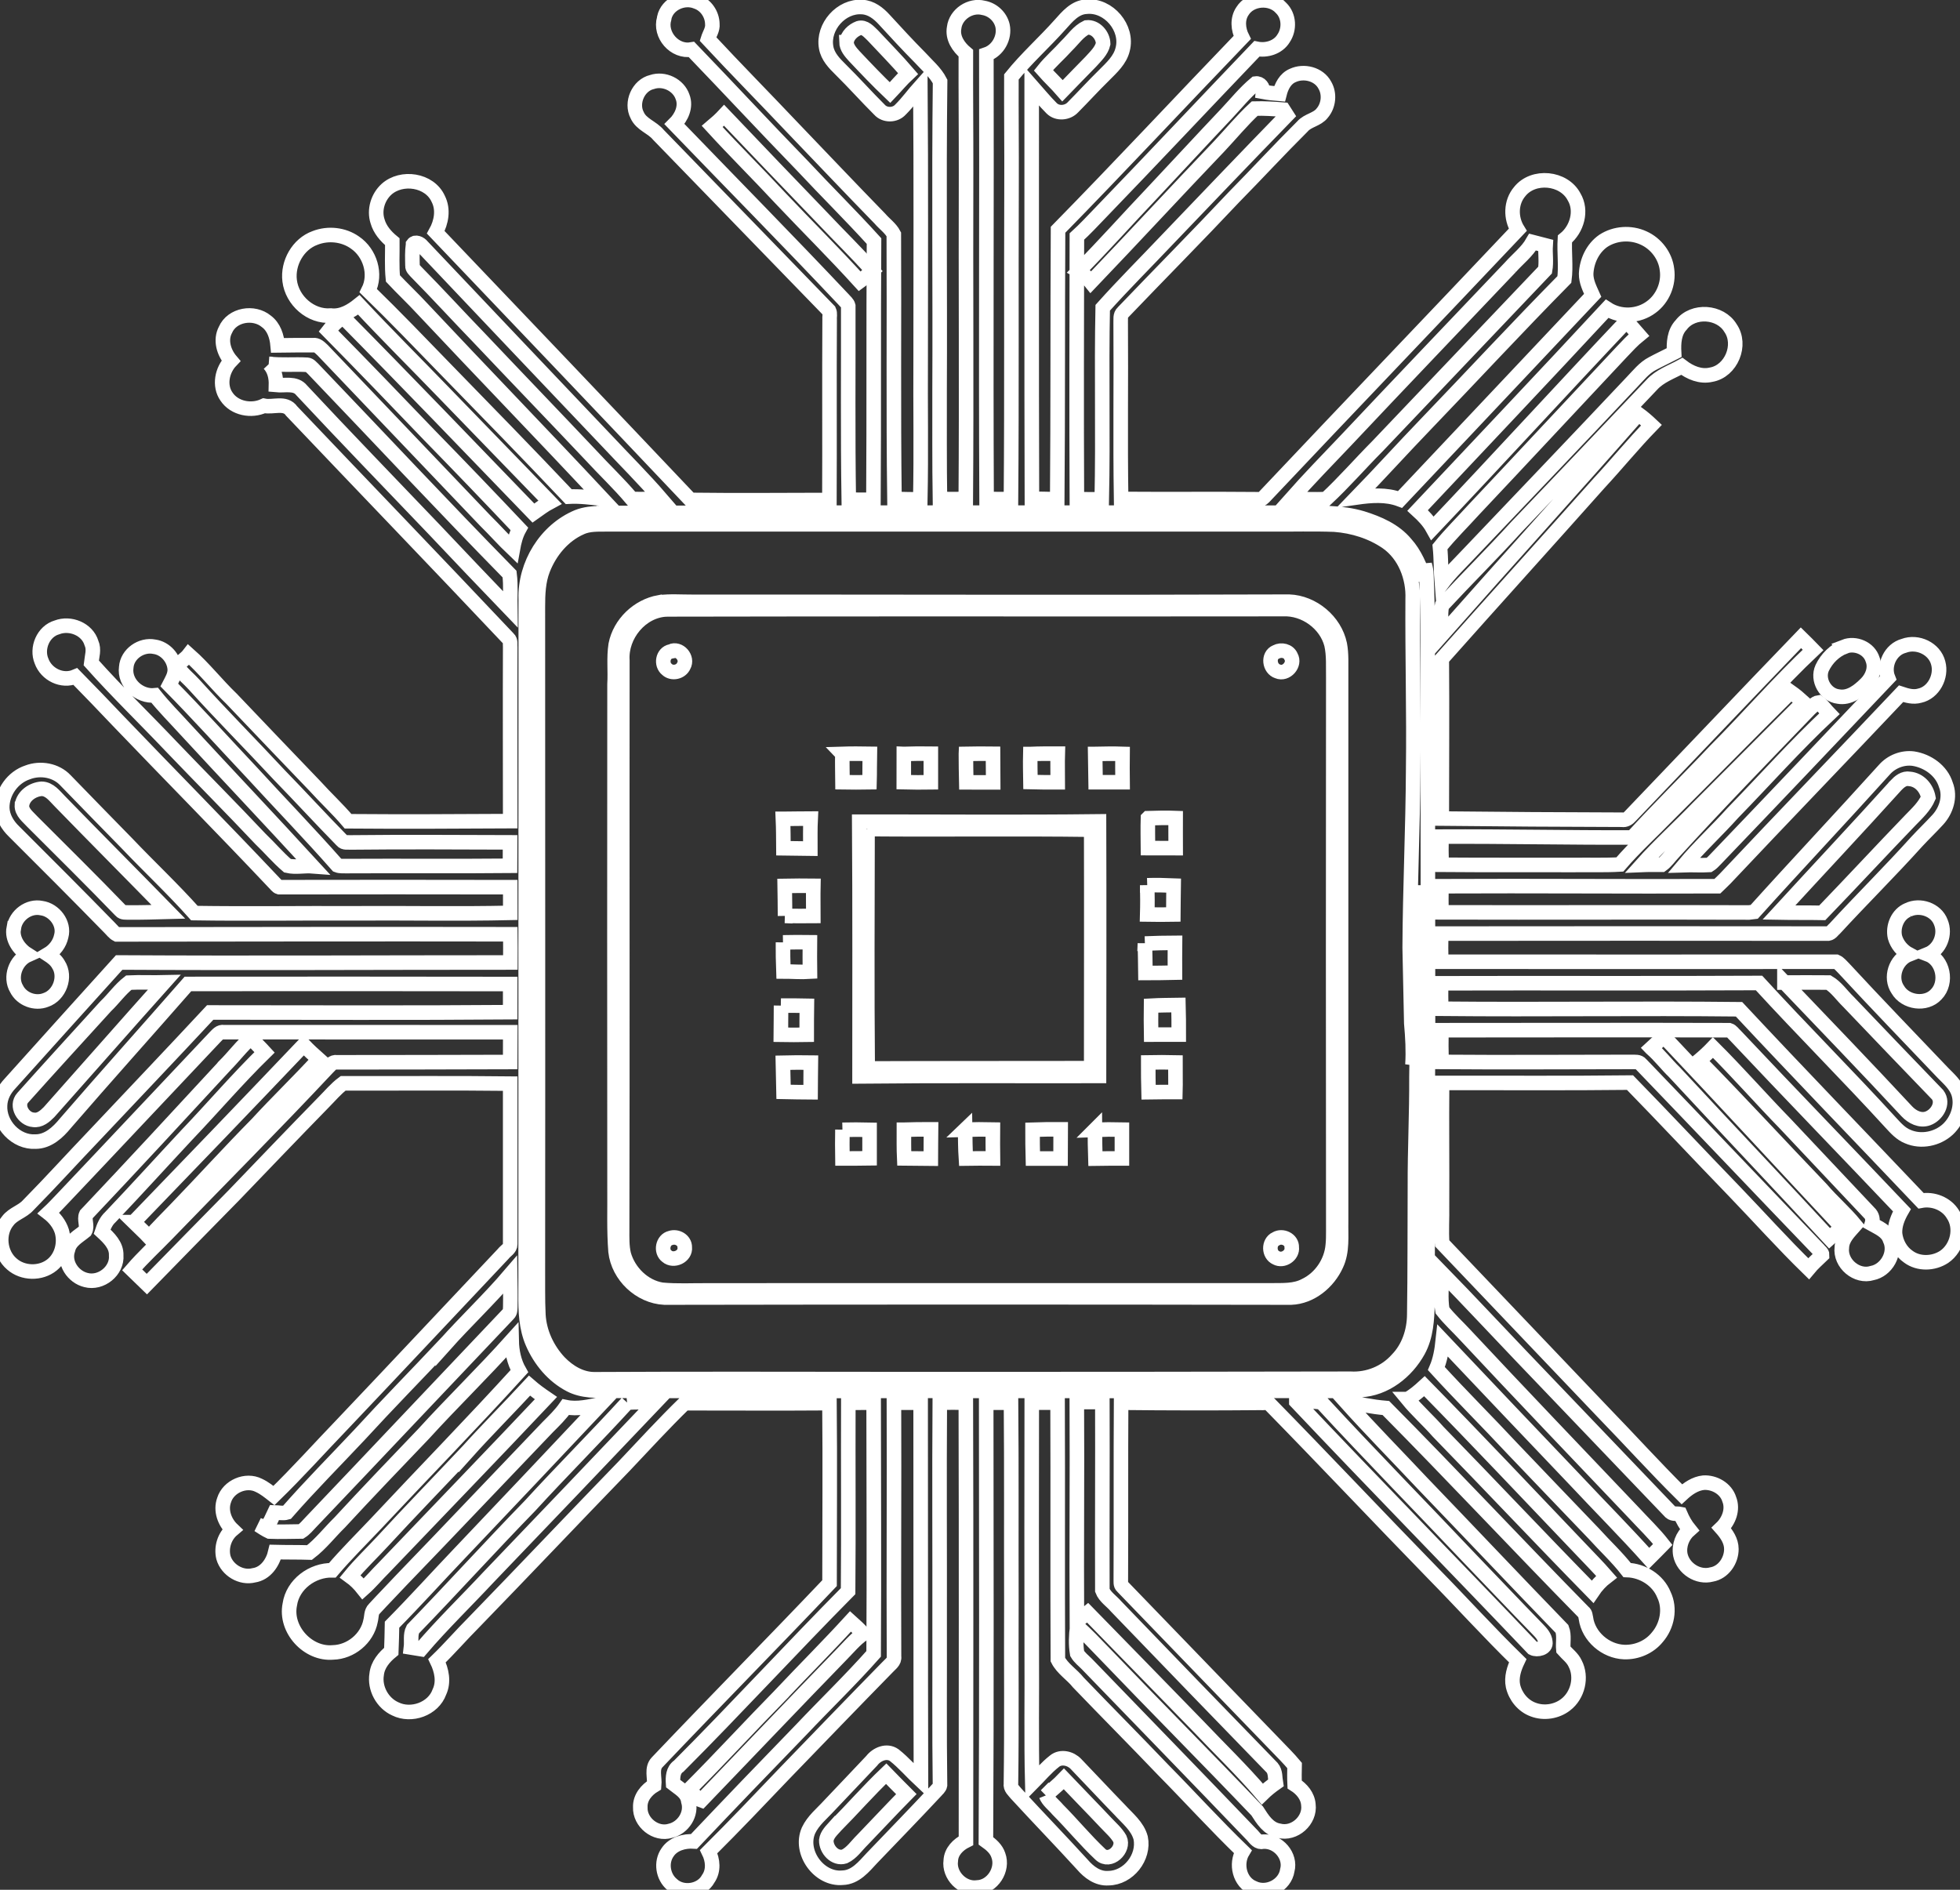
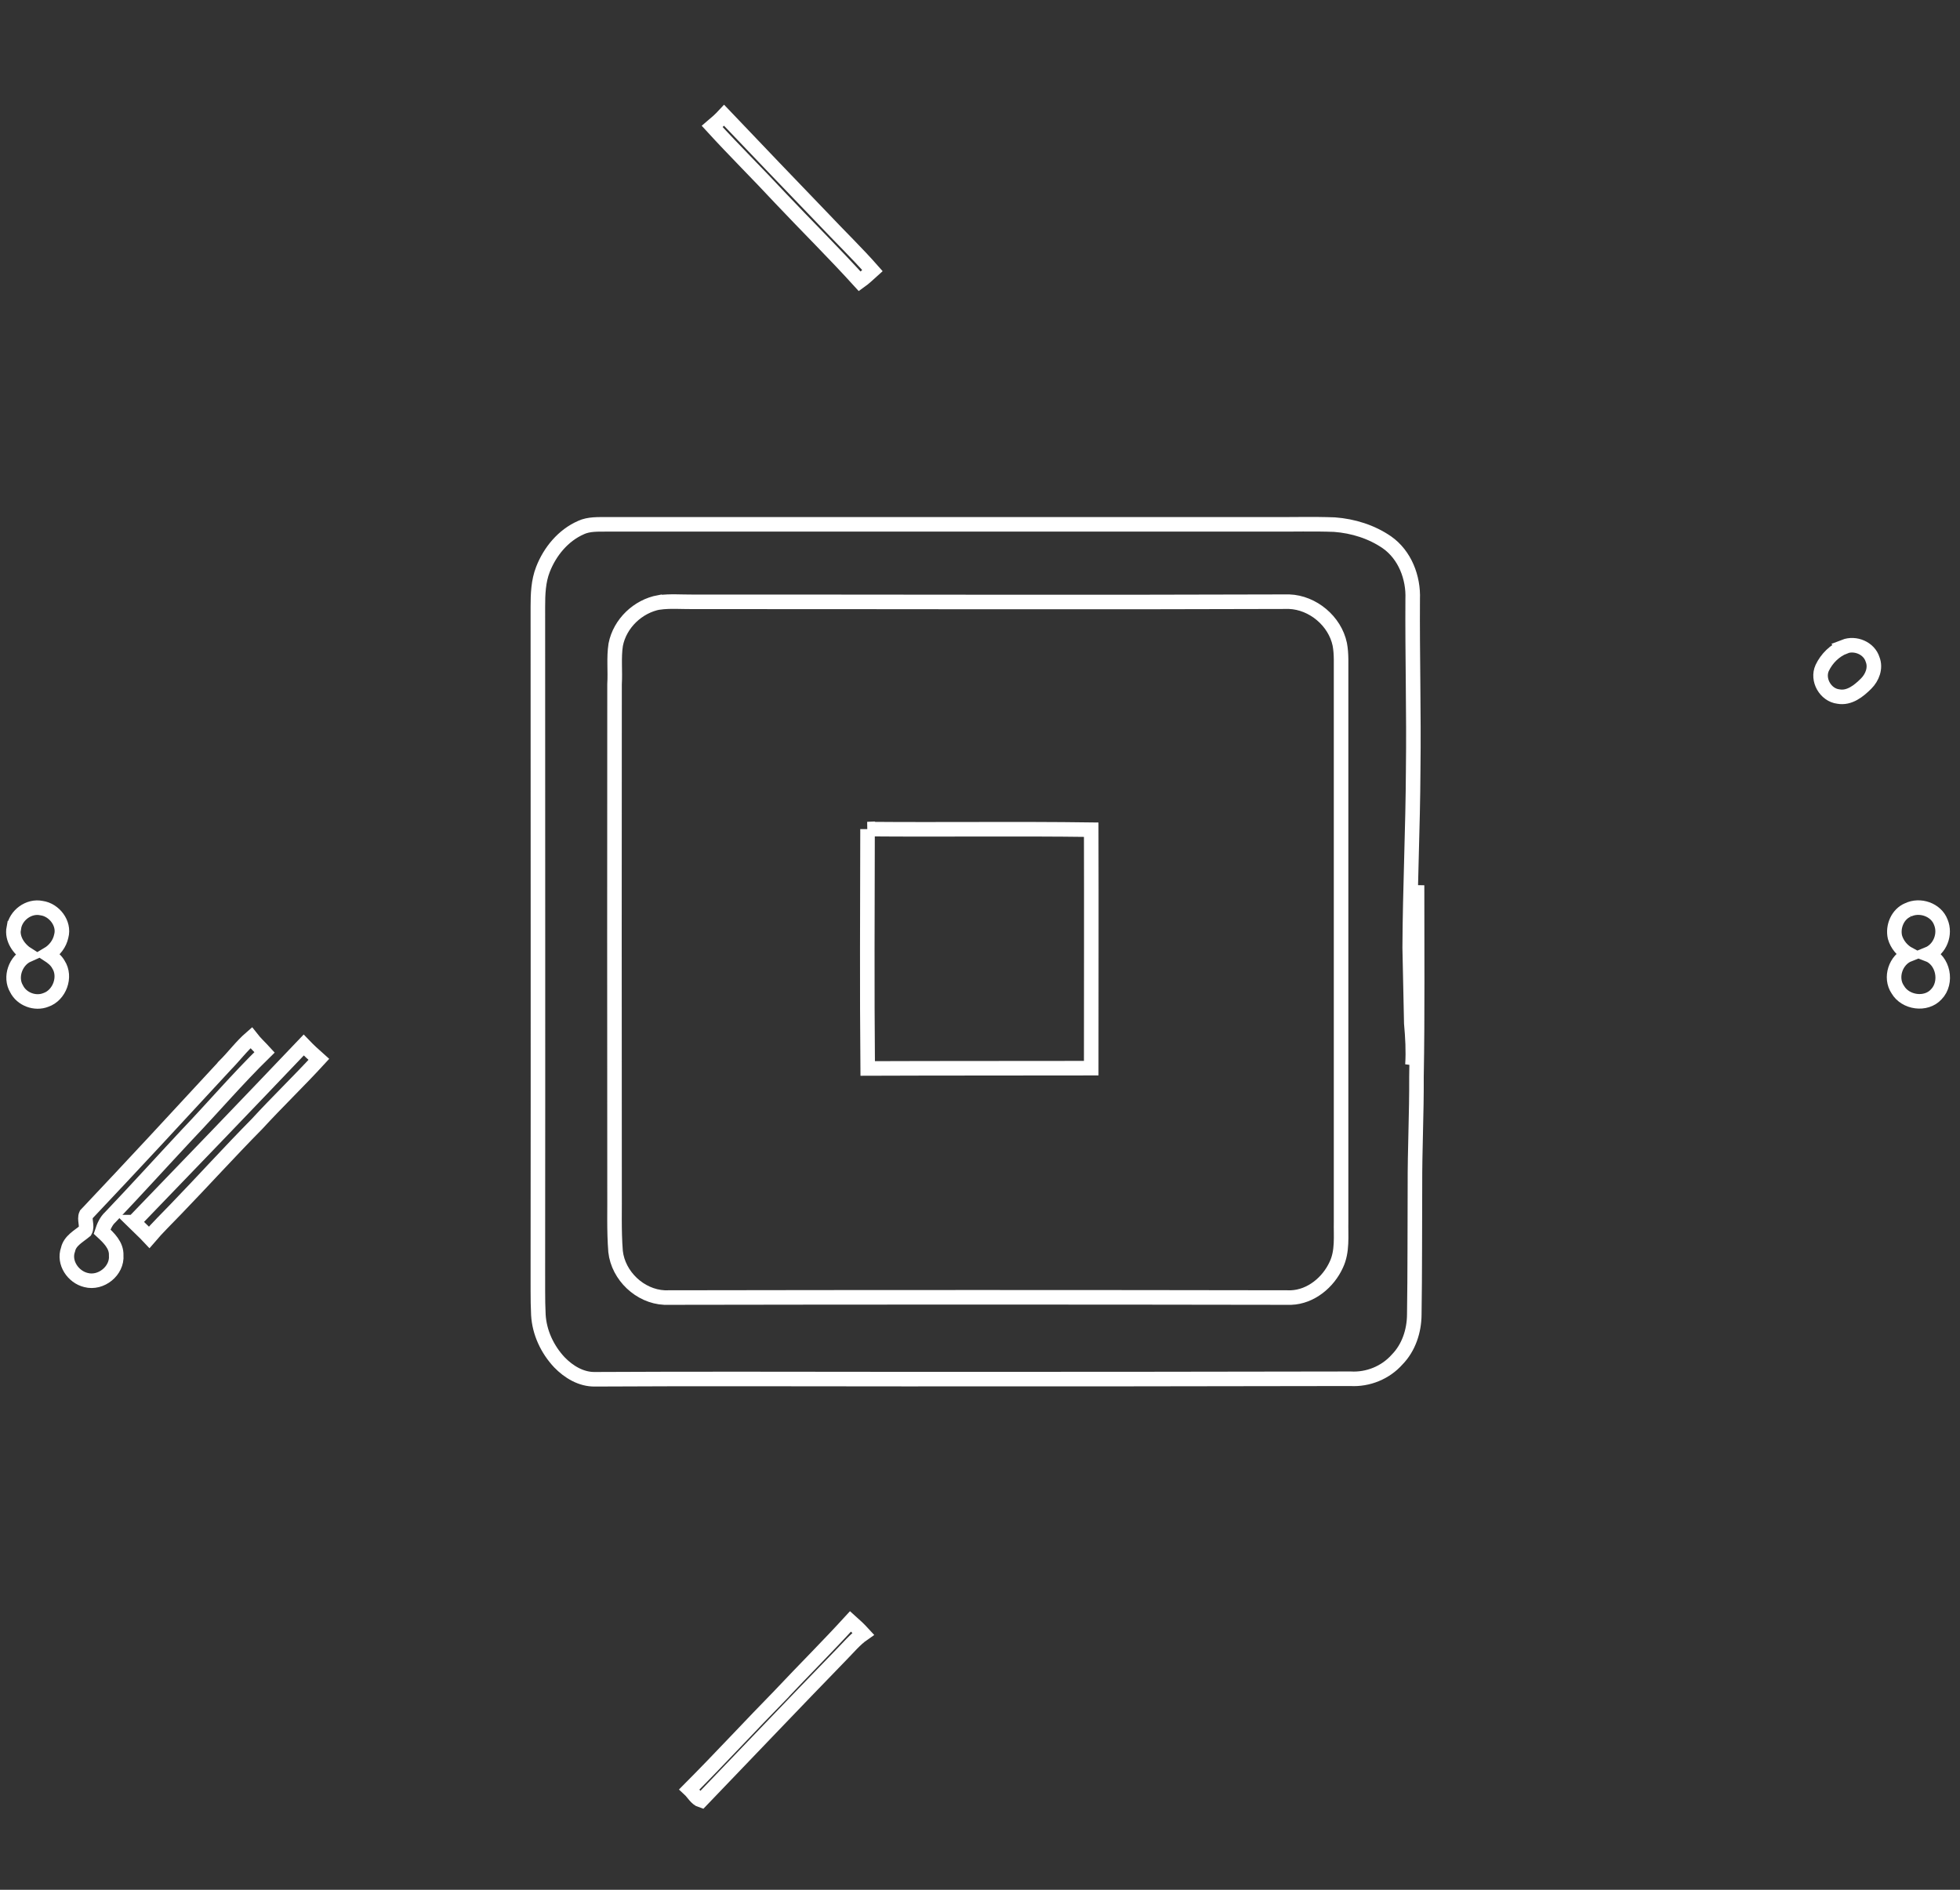
<svg xmlns="http://www.w3.org/2000/svg" id="Layer_2" data-name="Layer 2" viewBox="0 0 269.37 259.75">
  <rect x="0" y="0" width="269.37" height="259.75" fill="#333333" stroke="none" />
  <defs>
    <style>
      .cls-1 {
        fill: none;
        stroke: #fff;
        stroke-width: 2px;
      }
    </style>
  </defs>
  <g id="Layer_1-2" data-name="Layer 1">
    <g>
-       <path class="cls-1" d="m91.29,2.44c.4-1.9,2.68-2.93,4.42-2.21,1.29.43,2.16,1.71,2.19,3.06.08.75-.39,1.39-.6,2.07,3.82,4.11,7.77,8.11,11.63,12.19,4,4.17,7.97,8.36,12,12.5.62.73,1.47,1.31,1.91,2.16.06,12.12-.07,24.25.09,36.37,1.19.04,2.37.05,3.55.06.13-6.43.01-12.86.05-19.29,0-12.48.06-24.97-.04-37.45-.93,1.04-1.74,2.18-2.73,3.16-.73.82-2.15.85-2.89.02-1.82-1.81-3.52-3.73-5.35-5.53-.86-.85-1.77-1.78-1.98-3.03-.51-2.83,2.08-5.77,4.96-5.55,1.22.06,2.23.85,3.02,1.72,1.62,1.76,3.23,3.52,4.92,5.22.96,1.06,2.1,2,2.76,3.29-.17,14.16,0,28.33-.07,42.49.01,4.97-.03,9.93.05,14.9,1.18.02,2.36.01,3.55,0,.11-14.96-.01-29.92.04-44.89.01-5.46-.05-10.92-.03-16.39-1.02-.85-1.87-2.1-1.61-3.5.22-1.86,2.23-3.19,4.03-2.73,1.26.22,2.33,1.2,2.62,2.45.35,1.63-.63,3.41-2.22,3.95.05,20.36-.07,40.73.03,61.09,1.12.04,2.24.04,3.35.03.12-14.42.02-28.83.08-43.25.02-4.93-.04-9.85-.02-14.78,2.05-2.55,4.52-4.74,6.69-7.18.98-1.09,2.04-2.4,3.63-2.47,3.03-.29,5.75,2.92,4.97,5.87-.35,1.47-1.52,2.51-2.54,3.54-1.47,1.44-2.85,2.96-4.3,4.42-.74.8-2.12.92-2.91.14-.97-.97-1.84-2.04-2.75-3.07.01,18.91-.03,37.82.03,56.73,1.16.03,2.32.03,3.48.07.1-12.35.04-24.7.11-37.04,8.54-8.71,16.85-17.64,25.31-26.43-.56-1.12-.7-2.55.04-3.63,1.1-1.77,3.91-1.98,5.3-.43,1.12,1.08,1.2,2.93.34,4.19-.74,1.22-2.31,1.71-3.67,1.43-7.21,7.53-14.35,15.14-21.59,22.64-1.03,1.07-2.04,2.16-3.14,3.16-.02,12.03-.06,24.06,0,36.09,1.14.04,2.28.03,3.42.03.19-8.77-.05-17.57.13-26.33,2.83-3.16,5.83-6.15,8.75-9.23,5.51-5.75,11-11.51,16.56-17.22-.17-.26-.34-.52-.5-.78-1.31-.1-2.61-.19-3.92-.15-1.74,1.61-3.27,3.48-4.9,5.21-5.91,6.18-11.71,12.47-17.62,18.65-.47-.59-.98-1.17-1.66-1.54,3.46-3.49,6.72-7.17,10.11-10.73,3.39-3.61,6.75-7.25,10.16-10.85,1.33-1.41,2.55-2.94,4.04-4.18.63-.09,1.07.55,1.01,1.14.75.14,1.51.22,2.27.28.26-1.03.78-2.09,1.82-2.53,1.53-.71,3.6-.2,4.41,1.34.69,1.18.53,2.79-.36,3.83-.69.91-1.99.98-2.72,1.84-3.19,3.17-6.24,6.49-9.4,9.7-5.02,5.34-10.19,10.55-15.26,15.85-.43.38-.29.99-.32,1.5.06,8.05-.07,16.1.06,24.15,6.32.05,12.63-.02,18.95.04.38.08.62-.23.85-.47,11.53-12.22,23.17-24.35,34.71-36.56-1-1.61-.98-3.79.27-5.26,1.87-2.35,6.07-1.95,7.47.72,1.14,1.9.4,4.46-1.26,5.8-.11,1.85.17,3.72-.07,5.56-6.45,6.54-12.7,13.29-19.07,19.92-3.2,3.32-6.29,6.74-9.5,10.05,1.99-.28,4.06-.46,5.99.27,8.84-9.34,17.64-18.72,26.47-28.06-.42-.94-.91-1.89-.9-2.95.07-1.75.9-3.52,2.35-4.53,1.62-1.07,3.79-1.21,5.54-.4,1.72.77,3.01,2.47,3.22,4.34.28,1.94-.58,4-2.16,5.15-1.74,1.31-4.24,1.44-6.08.24-8.62,9.29-17.35,18.49-26.03,27.72.79.72,1.54,1.5,2.06,2.44,8.93-9.41,17.7-19,26.62-28.43.61.59,1.18,1.23,1.74,1.88-.88.71-1.64,1.55-2.42,2.37-6.78,7.22-13.52,14.47-20.31,21.67-1.54,1.7-3.18,3.31-4.62,5.09.17,1.67.12,3.35.26,5.03,1.12-1.5,2.48-2.8,3.76-4.16,7.46-7.84,14.94-15.65,22.36-23.53.88-.91,1.68-1.96,2.83-2.55.98-.53,1.99-.99,2.97-1.5-.07-1.32,0-2.79.97-3.81,1.65-2.16,5.39-1.89,6.78.43,1.6,2.3.1,5.93-2.66,6.41-1.46.34-2.89-.28-4.03-1.15-1.42.78-3.03,1.32-4.14,2.55-6.19,6.5-12.35,13.02-18.56,19.5-3.34,3.68-6.88,7.18-10.26,10.82-.3,1.32,0,2.73-.06,4.08,8.98-10.16,18.1-20.2,27.05-30.39.64.47,1.23.98,1.8,1.52-2.49,2.56-4.75,5.34-7.19,7.97-7.19,8.08-14.45,16.09-21.63,24.17.06,7.32,0,14.63,0,21.94,8.26.09,16.51.14,24.77.16.48.09.87-.18,1.17-.53,7.81-8.15,15.58-16.35,23.42-24.48.56.55,1.12,1.1,1.67,1.67-4.67,4.4-8.87,9.27-13.39,13.82-3.79,4.02-7.74,7.89-11.46,11.96-8.74.03-17.48-.16-26.22-.12-.02,1.29-.04,2.58.05,3.87,6.08.05,12.15.01,18.22.03,2.08-.03,4.16.05,6.24-.07,2.1-2.44,4.5-4.61,6.74-6.92,5.6-5.58,11.14-11.22,16.75-16.79.61.43,1.18.91,1.73,1.41-4.87,4.88-9.73,9.76-14.6,14.64-2.5,2.6-5.2,5.03-7.6,7.72.91-.04,1.83-.01,2.74-.02.63-.45,1.07-1.12,1.6-1.68,6.11-6.7,12.43-13.2,18.72-19.73.39-.31.73-.83,1.24-.9.57.43.97,1.06,1.47,1.57-4.62,4.32-8.83,9.07-13.24,13.6-2.19,2.44-4.62,4.67-6.73,7.19,1.15-.04,2.31.05,3.46-.02.34-.21.61-.51.89-.8,7.93-8.27,15.82-16.58,23.7-24.89-.7-1.74.32-3.94,2.16-4.43,1.88-.71,4.23.38,4.73,2.37.5,1.83-.64,4.07-2.55,4.48-.86.25-1.75,0-2.56-.27-8.03,8.49-16.15,16.9-24.17,25.41-.35.36-.72.7-1.08,1.05-12.63.05-25.26-.06-37.89,0-.07,1.19-.04,2.39-.03,3.59,14.08.04,28.17-.03,42.26.02.18-.02.55-.07.73-.09,5.9-6.55,11.96-12.97,17.86-19.51.98-1.13,2.51-1.74,4-1.55,1.98.31,3.88,1.64,4.48,3.61.65,1.64.05,3.52-1.1,4.78-.95,1.04-1.97,2.01-2.92,3.04-3.65,4.05-7.53,7.89-11.23,11.91-.29.24-.51.64-.9.71-17.73-.01-35.46-.03-53.19,0-.06,1.29-.05,2.58-.02,3.87,18.1.02,36.19,0,54.29,0,.42.19.7.57,1.03.89,4.49,4.86,9.1,9.62,13.66,14.41.8.81,1.71,1.61,2.1,2.72.58,1.76-.12,3.76-1.43,5-1.45,1.35-3.7,1.81-5.53,1.01-.93-.37-1.62-1.13-2.28-1.85-5.95-6.52-12.2-12.75-18.16-19.26-14.56.07-29.12,0-43.68.04-.04,1.16-.02,2.33,0,3.5,13.64.13,27.29-.08,40.93.07,8.26,8.84,16.68,17.54,25.01,26.32,1.66-.32,3.5.4,4.38,1.86,1.28,1.85.64,4.6-1.19,5.85-1.45.96-3.51,1.04-4.93-.02-1.05-.72-1.69-1.93-1.83-3.18-.06-1.15.39-2.24.95-3.21-7.61-8.02-15.31-15.96-22.89-24.01-.28-.24-.49-.62-.85-.73-13.18-.04-26.35,0-39.53,0-.05,1.45-.06,2.91.03,4.36,8.72.07,17.44,0,26.16,0,.42.02.92-.07,1.22.31,8.15,8.47,16.24,17,24.38,25.47.16.25.53.43.52.76-.64.62-1.3,1.19-1.87,1.88-3.53-3.44-6.82-7.12-10.24-10.67-4.79-4.95-9.49-9.98-14.3-14.91-8.61.1-17.22.03-25.83.05-.05,5.64.02,11.28-.01,16.91.04,1.71-.1,3.43.03,5.14,7.38,7.75,14.77,15.51,22.16,23.26,3.61,3.72,7.09,7.57,10.77,11.22.84-.78,1.83-1.47,3-1.59,1.49-.08,3.07.82,3.52,2.29.55,1.38-.05,2.97-1.08,3.95.71.8,1.37,1.76,1.37,2.88.01,1.59-1.09,3.22-2.71,3.5-1.87.5-3.91-.83-4.3-2.7-.24-1.28.29-2.61,1.25-3.45-.53-.65-.94-1.39-1.27-2.16-.44-.09-.98.05-1.33-.26-6.83-7.14-13.66-14.28-20.49-21.42-3.65-3.82-7.24-7.68-10.93-11.46.01,1.71-.24,3.45.07,5.15.94,1.21,2.09,2.24,3.12,3.36,7.69,8.23,15.48,16.36,23.24,24.52,1.32,1.43,2.73,2.77,3.93,4.3-.62.65-1.28,1.26-1.91,1.9-3.27-3.65-6.73-7.12-10.08-10.7-6.09-6.39-12.18-12.79-18.25-19.21-.14,1.31-.36,2.62-.88,3.83,3.4,3.73,7,7.29,10.44,10.99,3.73,3.9,7.46,7.81,11.2,11.7,1.51,1.68,3.18,3.21,4.57,5,2.14.07,4.24,1.37,5.06,3.39.92,1.91.45,4.29-.92,5.86-1.09,1.35-2.84,2.09-4.56,2.02-2.53-.1-4.89-2.12-5.24-4.65-.08-.3-.05-.65-.33-.84-9.12-9.29-18-18.8-27.16-28.05-1.89-.16-3.77-.53-5.62-.98,3.45,3.85,7.08,7.53,10.62,11.3,6.42,6.67,12.77,13.4,19.21,20.05.34.9.09,1.89.18,2.83.55.63,1.26,1.13,1.62,1.92.98,1.88.37,4.38-1.31,5.66-1.24.96-2.98,1.23-4.45.67-1.41-.51-2.45-1.8-2.78-3.24-.25-1.2.14-2.41.65-3.48-3.98-3.89-7.72-8.02-11.62-11.99-7.53-7.73-14.93-15.59-22.48-23.3-.31-.29-.8-.1-1.17-.15-6.41.06-12.83.05-19.24-.02-.05,8.08,0,16.16-.04,24.24.02.35-.08.78.23,1.04,7.45,7.73,14.92,15.44,22.37,23.16.44.46.87.93,1.28,1.42-.02.87-.03,1.74.01,2.61.98.62,1.8,1.58,1.89,2.78.28,2.15-1.92,4.15-4.05,3.58-1.46-.25-2.26-1.58-2.99-2.72-7.01-7.34-14.18-14.54-21.2-21.87-1.15-1.19-2.28-2.41-3.54-3.49-.15,1.23-.21,2.49,0,3.72.33.57.88.98,1.34,1.45,7.59,7.86,15.21,15.68,22.76,23.57.39.44.78,1.02,1.47.84,2.03-.14,3.85,1.95,3.31,3.95-.32,2.07-2.78,3.33-4.66,2.41-1.91-.78-2.48-3.31-1.46-5-3.75-3.62-7.26-7.49-10.92-11.2-3.86-4.04-7.81-8.01-11.68-12.04-.87-1.1-2.19-1.89-2.81-3.14-.06-11.77.01-23.54-.04-35.32-1.19-.01-2.37,0-3.55,0-.02,11.45-.02,22.9,0,34.35.04,5.98-.08,11.96.07,17.94,1.01-1.02,1.94-2.14,3.07-3.02.88-.71,2.21-.38,2.94.4,2.01,2.09,3.99,4.22,6.01,6.3,1.07,1.18,2.45,2.25,2.88,3.86.54,2.66-1.68,5.5-4.43,5.53-1.46.11-2.69-.82-3.59-1.87-2.98-3.27-6.06-6.44-9.05-9.7-.34-.43-.87-.83-.76-1.43.12-8.28.02-16.57.06-24.85-.03-9.17.03-18.33-.05-27.5-1.14,0-2.28,0-3.41,0,.01,20.07.07,40.15-.04,60.22.72.51,1.43,1.12,1.71,1.99.72,1.95-.8,4.34-2.9,4.42-2.01.28-3.92-1.68-3.64-3.68.05-1.26,1.02-2.22,2.09-2.75,0-20.07.04-40.14-.02-60.21-1.19-.02-2.38-.01-3.58,0-.07,10.17,0,20.35-.02,30.52.02,7.36-.05,14.71.05,22.07-.06.34-.37.55-.57.8-2.89,3.1-5.85,6.14-8.78,9.2-1.11,1.19-2.27,2.66-4.04,2.71-3.25.3-5.99-3.52-4.68-6.5.64-1.37,1.85-2.32,2.85-3.42,1.96-2.04,3.88-4.11,5.84-6.16.7-.91,2.06-1.5,3.09-.77,1.33,1.05,2.43,2.35,3.67,3.51-.05-17.32-.01-34.63-.04-51.95-1.22,0-2.45,0-3.67,0,.05,11.63-.05,23.26.01,34.89.11.67-.53,1.05-.91,1.48-4.72,4.82-9.4,9.68-14.09,14.53-3.46,3.63-6.91,7.26-10.47,10.8.58,1.17.72,2.61-.06,3.73-.94,1.74-3.54,2.14-4.97.79-1.28-1.07-1.58-3.08-.61-4.44.78-1.16,2.28-1.57,3.62-1.48,4.87-5.14,9.78-10.25,14.71-15.33,3.31-3.5,6.79-6.85,9.98-10.45.07-11.5.01-23.02,0-34.52-1.16,0-2.32,0-3.48.02-.03,8.62.04,17.26-.03,25.88-7.85,7.93-15.39,16.15-23.27,24.05-.8.53-.84,1.54-.78,2.41.83.66,1.94,1.21,2.09,2.4.54,1.76-.71,3.67-2.46,4.08-2.01.62-4.23-1.16-4.14-3.25-.05-1.3.85-2.38,1.91-3.01.1-1.04-.4-2.32.4-3.15,7.85-8.26,15.86-16.38,23.7-24.63,0-8.25.07-16.5-.01-24.74-6.63.05-13.28.01-19.91.01-2.85,2.78-5.55,5.72-8.28,8.61-6.93,7.16-13.78,14.4-20.72,21.55-1.71,1.71-3.29,3.55-5.03,5.23.64,1.32.98,2.91.33,4.3-.84,2.34-3.87,3.41-6.06,2.32-1.78-.8-2.88-2.84-2.56-4.76.14-1.31,1.03-2.35,2.01-3.15.05-1.22.08-2.44.1-3.66,3.17-3.21,6.19-6.56,9.31-9.83,6.47-6.8,12.92-13.63,19.36-20.46-1.58.3-3.18.72-4.8.38-.71,1.02-1.6,1.88-2.47,2.75-6.72,7.01-13.39,14.07-20.13,21.05-1.23,1.32-2.49,2.6-3.71,3.93-.45.43-.36,1.1-.51,1.66-.46,2.41-2.72,4.27-5.16,4.33-3.45.31-6.63-3.16-5.94-6.58.4-2.78,3.11-4.77,5.85-4.71,1.91-2.24,4.01-4.31,6.03-6.45,6.54-6.99,13.23-13.83,19.67-20.91-.73-1.28-1.03-2.74-1.06-4.2-3.92,4.37-8.14,8.46-12.1,12.81-3.86,4.04-7.74,8.07-11.53,12.18-1.39,1.36-2.6,2.95-4.15,4.13-1.57-.05-3.14-.02-4.7-.06-.34,1.47-1.35,2.95-2.94,3.19-1.76.45-3.69-.72-4.19-2.44-.34-1.38.14-2.92,1.23-3.84-1.07-1.02-1.66-2.62-1.14-4.05.58-1.89,3.01-2.94,4.78-2.03.76.35,1.41.88,2.07,1.4,3.25-3.16,6.27-6.54,9.41-9.8,7.39-7.78,14.73-15.62,22.1-23.42.32-.43.98-.73.96-1.32-.01-7.36,0-14.72,0-22.08-7.65-.09-15.31-.02-22.96-.04-1,.74-1.8,1.72-2.67,2.59-4.13,4.23-8.22,8.5-12.31,12.76-4,4.09-8.02,8.15-12,12.25-.68-.65-1.33-1.32-2.01-1.97,1.52-1.76,3.24-3.33,4.85-5,7.32-7.57,14.76-15.03,21.96-22.72.38-.35.73-.92,1.33-.8,7.93-.02,15.87,0,23.81-.04.01-1.37,0-2.73.01-4.09-13.12,0-26.25-.01-39.37-.01-.53-.1-.87.34-1.2.67-7.02,7.42-14.01,14.88-21.04,22.29-.61.64-1.22,1.29-1.86,1.89.83.64,1.52,1.5,1.84,2.51.46,1.62,0,3.52-1.33,4.61-1.56,1.28-4.03,1.23-5.54-.11-1.69-1.44-1.98-4.24-.54-5.95.73-.96,2-1.24,2.79-2.13,3.11-3.16,6.08-6.44,9.14-9.64,5.29-5.61,10.62-11.21,15.87-16.85,13.73,0,27.48.07,41.23-.04.01-1.29,0-2.58,0-3.87-14.76-.02-29.53-.03-44.29-.01-5.6,6.4-11.28,12.72-16.84,19.15-1.03,1.26-2.38,2.52-4.11,2.52-2.67.15-5.02-2.37-4.87-4.99.04-1.14.6-2.18,1.37-2.99,4.99-5.55,9.99-11.1,15-16.64,17.92.1,35.84,0,53.76,0,0-1.29.02-2.58,0-3.88-18.02-.03-36.05,0-54.08.02-.39-.2-.65-.58-.96-.88-4.35-4.46-8.76-8.87-13.17-13.27-.89-.85-1.57-1.98-1.62-3.22-.04-2.16,1.45-4.23,3.49-4.9,1.75-.67,3.89-.3,5.19,1.08,2.83,2.9,5.64,5.82,8.49,8.71,3.05,3.21,6.29,6.24,9.24,9.55,7.26.11,14.51,0,21.77.03,7.21-.05,14.43.1,21.64-.06,0-1.18.01-2.35,0-3.53-10.59-.03-21.17-.01-31.76,0-.31-.09-.47-.41-.7-.61-7.09-7.51-14.35-14.86-21.49-22.31-1.92-2.02-3.85-4.04-5.81-6.03-1.84.78-4-.3-4.66-2.13-.74-1.77.23-4.09,2.12-4.63,1.81-.7,4.16.23,4.74,2.15.4.89.07,1.83-.03,2.73,3.55,3.98,7.39,7.69,11.06,11.56,4.05,4.23,8.19,8.38,12.2,12.64,1.26,1.2,2.39,2.55,3.71,3.68,1.12.26,2.31-.02,3.45.07-5.82-6.35-11.76-12.61-17.6-18.94-1.37-1.51-2.82-2.95-4.09-4.55-2.12.22-4.22-1.68-3.92-3.85.13-1.85,2.08-3.19,3.86-2.83,1.5.2,2.72,1.58,2.81,3.08.04.8-.4,1.5-.75,2.18,3.86,3.91,7.54,8,11.31,12,3.91,4.27,7.95,8.43,11.78,12.78.41.16.86.09,1.29.11,7.48-.04,14.96.03,22.44-.04,0-1.07,0-2.15.01-3.22-7.3-.02-14.6-.07-21.9.01-.4-.04-.91.11-1.2-.26-2.92-2.98-5.74-6.06-8.65-9.05-3.86-4.15-7.85-8.16-11.65-12.36-.74-.83-1.65-1.52-2.28-2.44.26-.72,1.07-1.09,1.53-1.69,2.11,1.87,3.85,4.11,5.88,6.06,3.82,4.01,7.63,8.01,11.47,12,1.48,1.64,3.11,3.14,4.54,4.83,7.42.06,14.85.02,22.28-.02,0-7.95-.03-15.91,0-23.86-.05-.41.11-.94-.25-1.24-9.88-10.47-19.87-20.83-29.79-31.27-.88-1.28-2.53-.45-3.8-.72-1.73.81-4.06.38-5.15-1.26-1.06-1.51-.61-3.65.61-4.92-.98-1.15-1.5-2.84-.76-4.25.91-2.11,3.92-2.6,5.63-1.17,1.04.77,1.44,2.06,1.55,3.3,1.62-.02,3.24-.04,4.86-.03.56-.09.96.36,1.33.7,7.44,7.81,14.89,15.62,22.34,23.42,1.29,1.27,2.49,2.63,3.8,3.88.17-.95.41-1.91.88-2.76-4.07-4.31-8.17-8.58-12.31-12.82-4.62-4.82-9.25-9.63-13.93-14.38.56-.74,1.24-1.38,2.01-1.91,8.8,8.9,17.47,17.94,26.17,26.95.74-.52,1.46-1.08,2.27-1.51-4.88-5.03-9.76-10.06-14.63-15.1-3.87-4.01-7.83-7.94-11.63-12.01-1.08.87-2.39,1.64-3.84,1.47-2.77.22-5.34-2.07-5.67-4.78-.31-2.44,1.16-5.05,3.49-5.89,1.79-.7,3.92-.48,5.49.64,2.07,1.41,2.98,4.35,1.83,6.62,3.64,3.54,7.16,7.21,10.7,10.86,5.64,5.79,11.29,11.57,16.84,17.44,1.55-.09,3.09.13,4.63.29-8.2-8.78-16.56-17.4-24.78-26.16-1.3-1.41-2.7-2.72-4.01-4.12-.17-1.67-.06-3.37-.08-5.05-.9-.74-1.71-1.67-2.03-2.81-.5-1.54.04-3.31,1.22-4.39,2.07-1.88,5.94-1.32,7.12,1.31.75,1.47.43,3.21-.34,4.6,11.68,12.24,23.37,24.5,35,36.78,6.36.08,12.73.02,19.1.01.04-8.24-.02-16.48.03-24.72-.04-.43.11-.9-.08-1.3-7.81-8.05-15.64-16.11-23.45-24.17-.85-1.04-2.35-1.41-2.92-2.7-.9-1.7.15-4.12,2.04-4.56,1.66-.56,3.64.39,4.2,2.05.52,1.34-.15,2.8-1.11,3.74,7.74,8.03,15.57,15.97,23.22,24.08.23.28.57.52.66.89.02,8.88-.07,17.77.07,26.65,1.13,0,2.26.02,3.39.02.08-11.86,0-23.72.08-35.57-3.19-3.52-6.58-6.86-9.82-10.33-5.13-5.29-10.15-10.69-15.26-16-2.33.41-4.43-2.02-3.76-4.26Zm25.04,3.32c.02.78.57,1.4,1.07,1.95,1.61,1.71,3.22,3.4,4.92,5.02.83-.87,1.6-1.8,2.48-2.62-1.55-1.81-3.22-3.49-4.84-5.23-.53-.49-1.12-1.26-1.94-1.01-.81.31-1.55,1.01-1.68,1.89Zm30.27.52c-1.04,1.16-2.24,2.18-3.2,3.39.84.96,1.79,1.83,2.63,2.8,1.29-1.33,2.58-2.67,3.89-4,.66-.74,1.46-1.46,1.69-2.46-.02-1.16-1.05-2.37-2.27-2.24-1.14.54-1.85,1.65-2.74,2.51Zm60.98,30.45c-7.52,7.92-15.08,15.81-22.57,23.77-2.56,2.69-5.16,5.36-7.62,8.14,1.62-.09,3.24.05,4.85-.05,2.48-2.31,4.71-4.89,7.1-7.29,7.67-8.06,15.34-16.12,23.01-24.18.2-1.11,0-2.26.07-3.38-.6-.15-1.2-.3-1.79-.46-.77,1.35-2.04,2.31-3.06,3.46Zm-150.81-3.14c-.14.97-.1,1.96-.08,2.94-.03.35.29.59.49.83,2.94,2.98,5.76,6.07,8.67,9.08,5.08,5.37,10.21,10.69,15.28,16.06,1.88,2.05,3.91,3.95,5.7,6.08,1.35.06,2.69-.03,4.04.02-2.4-2.79-5.01-5.38-7.52-8.06-8.45-8.89-16.9-17.8-25.34-26.71-.26-.35-.93-.68-1.24-.25Zm-19.79,16.42c.74.79.98,1.85.95,2.91,1.18.12,2.67-.35,3.52.72,6.01,6.44,12.15,12.77,18.23,19.14,3.47,3.66,6.94,7.33,10.44,10.96-.03-1.61.11-3.24-.09-4.83-9.11-9.29-17.99-18.81-27-28.21-.25-.21-.45-.53-.8-.56-1.75-.1-3.52.08-5.26-.13Zm45.58,20.52c-1.07.02-2.16.12-3.16.51-4.4,1.83-7.28,6.55-7.14,11.28-.03,31.89,0,63.78-.02,95.67-.02,2.22.06,4.52.96,6.59,1.04,2.4,2.81,4.54,5.15,5.76,1.71.9,3.69.81,5.57.83,8.46,0,16.92.03,25.38.02,22.53-.05,45.06.03,67.6-.02,3.35-.04,6.71.1,10.06-.11,3.4-.16,6.35-2.5,7.95-5.39,1.1-2,1.23-4.35,1.27-6.59.07-12.35-.02-24.7.08-37.05,0-15-.04-30-.04-45-.04-6,.08-12.01-.19-18.01,0-.48-.1-.95-.23-1.41-.07.68-.03,1.36,0,2.05-.63-1.76-1.34-3.54-2.61-4.94-1.51-1.82-3.75-2.79-5.96-3.48-2.91-.87-5.99-.73-9-.77-31.89,0-63.78-.05-95.66.04Zm178,37.43c-5.31,5.88-10.73,11.64-16.08,17.47,1.99.04,3.97,0,5.96.04,4.07-4.22,8.06-8.53,12.13-12.75.92-.95,1.92-1.87,2.45-3.1-.23-1.29-1.22-2.45-2.58-2.56-.77-.15-1.39.38-1.88.89ZM3.01,110.65c-.06,1,.87,1.65,1.47,2.32,4.05,4.05,8.13,8.07,12.1,12.19.27.33.73.23,1.1.26,1.82.01,3.64-.04,5.46-.09-4.96-5.08-9.97-10.11-14.92-15.2-.71-.71-1.4-1.7-2.51-1.71-1.22.09-2.5.95-2.69,2.22Zm242.23,24.39c5.63,5.89,11.29,11.76,16.84,17.73.72.76,1.82,1.34,2.88.95,1.22-.45,2.22-2.06,1.34-3.24-4.1-4.26-8.21-8.52-12.29-12.81-.9-.87-1.63-1.98-2.71-2.62-2.02-.02-4.04-.01-6.06,0Zm-230.71,3.27c-3.81,4.19-7.63,8.35-11.4,12.57-1.01,1.11.1,2.95,1.46,3.04.87.14,1.59-.49,2.15-1.06,5.29-5.94,10.52-11.91,15.82-17.83-1.62.04-3.24-.05-4.86.03-1.2.93-2.08,2.21-3.17,3.25Zm46.57,46.55c-3.88,4.12-7.85,8.16-11.67,12.33-3.34,3.56-6.79,7.02-10.01,10.7-.55.16-1.13,0-1.69-.01-.35.73-.64,1.5-1.16,2.13-.35-.14-.7-.28-1.05-.4.49.32.99.65,1.52.9,1.44.06,2.89,0,4.34-.01.52-.33.9-.81,1.32-1.25,9.08-9.53,18.11-19.12,27.18-28.66.26-.25.23-.63.25-.96.03-1.47,0-2.95-.02-4.42-2.86,3.35-6.08,6.38-9.01,9.66Zm2.92,14.9c-3.79,4.02-7.65,7.99-11.4,12.06-1.49,1.62-3.1,3.13-4.5,4.84.68.49,1.27,1.08,1.79,1.74,1.01-.9,1.87-1.95,2.83-2.9,7.43-7.78,14.91-15.51,22.29-23.33-.78-.53-1.55-1.09-2.26-1.71-2.89,3.13-5.91,6.14-8.75,9.31Zm129.43-7.46c1.3,1.58,2.83,2.93,4.18,4.47,7.11,7.3,14.1,14.73,21.23,22.01.53-.79,1.17-1.49,1.93-2.07-1.19-1.37-2.48-2.65-3.72-3.97-7.08-7.42-14.12-14.89-21.3-22.21-.72.66-1.46,1.3-2.31,1.77Zm-107.25.5c-4.37,4.78-8.98,9.38-13.36,14.17-5.43,5.58-10.67,11.36-16.09,16.96-.39.75-.17,1.68-.27,2.51.46.07.92.15,1.38.23,2.93-3.43,6.18-6.57,9.26-9.87,7.65-7.99,15.3-15.98,22.92-24-1.28-.04-2.57-.13-3.85.01Zm61.79-.07c.06,10.04-.05,20.07.01,30.11.5-.38.99-.77,1.48-1.17,5.04,5.14,10.05,10.32,15.08,15.47,2.98,3.15,6.12,6.15,8.92,9.45.57-.56,1.2-1.07,1.86-1.53-.12-.7-.02-1.5-.5-2.08-7.16-7.38-14.32-14.76-21.44-22.17-.62-.74-1.55-1.3-1.9-2.22-.03-8.63.03-17.26,0-25.89-1.17,0-2.34.02-3.51.01Zm30.17-.07c10.75,11.37,21.71,22.55,32.5,33.88.58.3,1.88.03,1.72-.85-.06-.72-.57-1.27-1.05-1.76-3.09-3.17-6.13-6.39-9.2-9.58-6.81-7.2-13.75-14.27-20.47-21.55-1.1-.32-2.35-.02-3.5-.14Zm-63.37,58.37c-.5.56-1.13,1.13-1.23,1.92-.03,1.25,1.18,2.63,2.5,2.22,1.02-.48,1.65-1.48,2.44-2.25,2.03-2.1,4.01-4.24,6.06-6.32-.93-.93-1.86-1.87-2.77-2.81-2.43,2.32-4.64,4.85-7,7.24Zm28.97-4.26c.32.79,1.07,1.31,1.61,1.96,2,2.01,3.8,4.21,5.86,6.15,1.29,1.24,3.34-.71,2.67-2.15-.49-.85-1.25-1.49-1.9-2.19-1.91-2.03-3.86-4.01-5.78-6.03-.77.81-1.66,1.5-2.47,2.27Z" />
      <path class="cls-1" d="m97.88,17.38c.57-.48,1.13-.98,1.64-1.53,4.55,4.77,9.1,9.55,13.68,14.29,2.22,2.36,4.56,4.62,6.7,7.05-.57.51-1.12,1.05-1.74,1.49-3.52-3.88-7.24-7.56-10.84-11.37-3.11-3.35-6.36-6.56-9.44-9.93Z" />
      <path class="cls-1" d="m79.85,72.51c1.1-.5,2.34-.43,3.53-.44,30.44,0,60.87,0,91.31,0,2.91.02,5.82-.07,8.72.04,2.55.19,5.1.98,7.21,2.44,2.46,1.73,3.65,4.84,3.53,7.79-.05,7.79.17,15.58.07,23.37-.04,8.2-.44,16.39-.48,24.58.07,3.46.14,6.91.22,10.37.17,1.89.28,3.79.16,5.69.1-.51.22-1.01.25-1.53.1-7.72.09-15.44.38-23.14-.01,8.77.08,17.56-.08,26.33.03,5-.23,10.01-.21,15.01-.03,5.9,0,11.79-.09,17.69-.02,2.24-.76,4.52-2.35,6.15-1.6,1.81-4.01,2.79-6.42,2.65-20.44.05-40.88.05-61.33.05-14.17,0-28.34-.06-42.51.02-1.89.03-3.6-1.01-4.88-2.33-1.66-1.77-2.75-4.09-2.89-6.52-.11-2.18-.05-4.37-.07-6.55.03-30.26,0-60.52,0-90.78,0-1.73.06-3.51.7-5.14.96-2.46,2.78-4.68,5.24-5.75Zm10.74,10.28c-2.91.53-5.4,2.9-5.97,5.82-.28,1.8-.05,3.62-.16,5.43-.02,23.07-.02,46.14,0,69.21.03,2.92-.09,5.85.14,8.77.37,3.34,3.35,6.17,6.72,6.33,28.7-.05,57.4-.05,86.11,0,2.73-.1,5.12-2.09,6.22-4.51.88-1.85.62-3.95.66-5.93,0-25.08,0-50.15,0-75.23-.02-1.37.08-2.76-.18-4.12-.67-3.2-3.7-5.74-6.96-5.86-27.34.1-54.69.01-82.04.02-1.51.01-3.03-.12-4.53.08Z" />
-       <path class="cls-1" d="m91.61,83.76c28.24-.07,56.48,0,84.72-.04,2.98-.14,5.91,1.97,6.66,4.86.34,1.52.22,3.09.25,4.63-.02,25.35-.03,50.69,0,76.04,0,.64,0,1.28-.07,1.92-.2,2.32-1.67,4.5-3.77,5.51-1.43.78-3.12.66-4.69.68-25.81.02-51.61-.02-77.42.01-2.11-.02-4.22.11-6.32-.09-2.5-.4-4.56-2.45-5.24-4.85-.27-1.13-.23-2.3-.23-3.45.06-26.07,0-52.13.03-78.2-.23-3.45,2.57-6.88,6.08-7.02Zm.58,5.78c-1.12.22-1.38,1.8-.52,2.47.69.65,1.93.37,2.3-.5.61-1.07-.61-2.52-1.78-1.98Zm83.19.07c-1.17.47-.92,2.32.22,2.67,1.16.5,2.45-.96,1.82-2.05-.32-.78-1.33-1-2.04-.62Zm-59.61,14.02c-.03,1.3.01,2.59.02,3.89,1.24.02,2.47.02,3.71,0,.04-1.31.01-2.61.04-3.91-1.26-.02-2.52-.03-3.78.01Zm8.44,0c-.01,1.29,0,2.58,0,3.88,1.24.03,2.47.04,3.72.02,0-1.31,0-2.63,0-3.94-1.24-.02-2.47,0-3.71.04Zm8.54,0c0,1.3.02,2.61.05,3.91,1.23.01,2.46,0,3.7,0,0-1.31-.03-2.63-.03-3.94-1.24-.02-2.48,0-3.72.02Zm8.85.01c-.03,1.28,0,2.57.02,3.85,1.25.03,2.5.05,3.75.04,0-1.31-.04-2.62,0-3.94-1.26,0-2.52-.01-3.77.05Zm8.91-.01c.01,1.29.03,2.59.06,3.89,1.24,0,2.47,0,3.71,0-.01-1.3-.03-2.6-.01-3.9-1.25-.04-2.51-.02-3.76.01Zm7.26,8.84c-.04,1.37-.01,2.73,0,4.1,1.27,0,2.54.01,3.81.01,0-1.38-.02-2.76-.01-4.14-1.26-.05-2.53-.02-3.79.02Zm-50.17.08c.06,1.35.06,2.7.07,4.04,1.23.01,2.46.03,3.7.05,0-1.38-.03-2.76.04-4.13-1.27,0-2.53.04-3.8.04Zm10.49.39c.08,11.67.04,23.34.04,35.01,10.97-.11,21.94-.04,32.91-.06.01-11.66.04-23.32,0-34.99-10.98.13-21.97.03-32.95.04Zm39.58,8.73c.03,1.34.04,2.68,0,4.03,1.2.02,2.39.02,3.59,0,.02-1.33,0-2.65.03-3.98-1.21-.05-2.41-.08-3.62-.04Zm-49.79,4.22c1.3.02,2.6.02,3.9.01,0-1.38-.03-2.77,0-4.15-1.31-.02-2.62,0-3.93.02.03,1.37.02,2.75.04,4.12Zm-.27,3.64c-.01,1.33.01,2.67.06,4,1.21,0,2.42.11,3.64.03-.02-1.35-.01-2.7,0-4.05-1.23-.02-2.47,0-3.7.02Zm49.74.15c.04,1.35.05,2.7.07,4.06,1.35,0,2.71-.02,4.06-.05,0-1.37-.02-2.74,0-4.1-1.38,0-2.75.05-4.13.1Zm-50.01,8.54c-.02,1.34,0,2.67-.02,4.01,1.19.02,2.37.02,3.55,0,0-1.33,0-2.66.02-3.99-1.19-.03-2.37-.02-3.56-.02Zm50.86.01c-.01,1.33-.03,2.65,0,3.98,1.27,0,2.53.01,3.8,0,0-1.36,0-2.72-.04-4.07-1.25.02-2.51.02-3.76.09Zm-.39,7.8c0,1.36,0,2.73.04,4.09,1.23-.02,2.46-.02,3.69-.02.04-1.36-.01-2.71,0-4.07-1.24-.03-2.48-.02-3.73,0Zm-50.21.04c.03,1.34.07,2.67.09,4.01,1.24.03,2.48.04,3.72.05.02-1.36-.01-2.72.02-4.08-1.28-.02-2.55-.01-3.83.02Zm16.63,9.21c0,1.31-.02,2.63.04,3.94,1.22.01,2.44.01,3.66.03.01-1.34,0-2.68.02-4.02-1.24,0-2.47,0-3.71.05Zm26.25,0c.01,1.32.01,2.64.06,3.97,1.22-.02,2.43-.02,3.65-.02,0-1.32,0-2.65,0-3.97-1.24-.03-2.48-.02-3.72.03Zm-34.7,0c-.03,1.32-.02,2.63,0,3.95,1.24,0,2.48,0,3.73-.02,0-1.31,0-2.62,0-3.92-1.24-.03-2.49-.03-3.73,0Zm16.86-.02c.02,1.32.02,2.65.11,3.98,1.24-.02,2.48-.02,3.72-.01-.01-1.33-.04-2.66-.02-3.98-1.27-.03-2.54-.02-3.82.02Zm9.27.03c0,1.32,0,2.63.04,3.95,1.27,0,2.54-.01,3.81,0,.01-1.34,0-2.68.01-4.02-1.29-.01-2.58.02-3.86.06Zm-49.74,14.87c-1.09.24-1.4,1.86-.51,2.51.91.79,2.59.02,2.45-1.22.02-.98-1.06-1.59-1.94-1.29Zm83.19.11c-1.04.48-1.01,2.16.04,2.62.96.52,2.27-.36,2.13-1.44.04-1.08-1.28-1.7-2.16-1.18Z" />
      <path class="cls-1" d="m253.48,88.88c1.49-.58,3.4.2,3.88,1.77.46,1.17-.04,2.46-.89,3.31-1,1-2.3,2.06-3.82,1.78-1.77-.21-2.96-2.3-2.22-3.93.61-1.29,1.72-2.4,3.06-2.92Z" />
      <path class="cls-1" d="m119.22,113.96c10.25.09,20.5-.06,30.75.08.03,10.93,0,21.85,0,32.78-10.24.02-20.48,0-30.72.04-.1-10.97-.04-21.93-.02-32.9Z" />
      <path class="cls-1" d="m1.9,127.55c.25-1.75,2.06-3.1,3.81-2.73,1.74.24,3.18,2.09,2.71,3.84-.22,1.06-.92,1.97-1.85,2.52.57.37,1.13.79,1.46,1.39,1.09,1.68.16,4.23-1.73,4.87-1.48.59-3.31-.1-4.02-1.52-.97-1.62-.13-3.92,1.56-4.67-1.23-.77-2.24-2.19-1.95-3.7Z" />
      <path class="cls-1" d="m262.22,125.07c1.62-.8,3.86-.05,4.51,1.68.7,1.65-.1,3.73-1.78,4.41,2.13.81,2.73,3.9,1.16,5.51-1.42,1.56-4.25,1.14-5.29-.65-1.12-1.64-.3-4.12,1.54-4.84-.93-.5-1.64-1.36-1.93-2.37-.33-1.46.37-3.16,1.8-3.75Z" />
      <path class="cls-1" d="m30.89,146.47c1.25-1.25,2.3-2.68,3.63-3.83.56.72,1.23,1.33,1.84,2-3.72,3.64-7.09,7.59-10.68,11.35-3.51,3.76-6.97,7.58-10.52,11.31-.58.53-.89,1.26-1.13,1.99.93.86,1.99,1.87,1.94,3.25.17,2.13-2.09,3.95-4.15,3.4-1.77-.42-3.12-2.39-2.47-4.19.27-1.23,1.47-1.82,2.35-2.56.37-.67-.17-1.57.14-2.25,6.4-6.77,12.73-13.61,19.05-20.46Z" />
-       <path class="cls-1" d="m226.94,144.07c.58-.53,1.15-1.07,1.7-1.63,8.24,8.71,16.35,17.53,24.54,26.29-.61.46-1.19.94-1.75,1.46-7.07-7.64-14.24-15.19-21.31-22.82-1.1-1.06-2.01-2.29-3.17-3.29Z" />
      <path class="cls-1" d="m18.38,167.98c7.81-8.09,15.61-16.2,23.36-24.34.66.69,1.37,1.34,2.08,1.97-2.76,3.01-5.72,5.85-8.49,8.87-3.79,3.84-7.41,7.84-11.16,11.72-1.23,1.29-2.51,2.52-3.66,3.87-.68-.73-1.42-1.39-2.13-2.09Z" />
-       <path class="cls-1" d="m233.5,145.78c.67-.56,1.32-1.16,1.92-1.79,3.41,3.4,6.59,7.03,9.95,10.48,3.84,4.06,7.66,8.14,11.5,12.2.46.41.57.99.38,1.57.95.53,2.11,1,2.49,2.13.89,1.85-.47,4.23-2.44,4.61-2.11.66-4.44-1.32-4.17-3.51.05-1.28,1.04-2.18,1.83-3.08-1.43-1.75-3.17-3.22-4.63-4.94-5.63-5.87-11.13-11.86-16.83-17.67Z" />
      <path class="cls-1" d="m107.42,232.8c3.14-3.33,6.38-6.56,9.47-9.94.61.54,1.2,1.1,1.75,1.7-1.14.79-2.02,1.88-2.99,2.86-6.46,6.65-12.85,13.37-19.27,20.05-.69-.22-1.1-1.04-1.63-1.53,4.29-4.31,8.41-8.79,12.67-13.13Z" />
    </g>
  </g>
</svg>